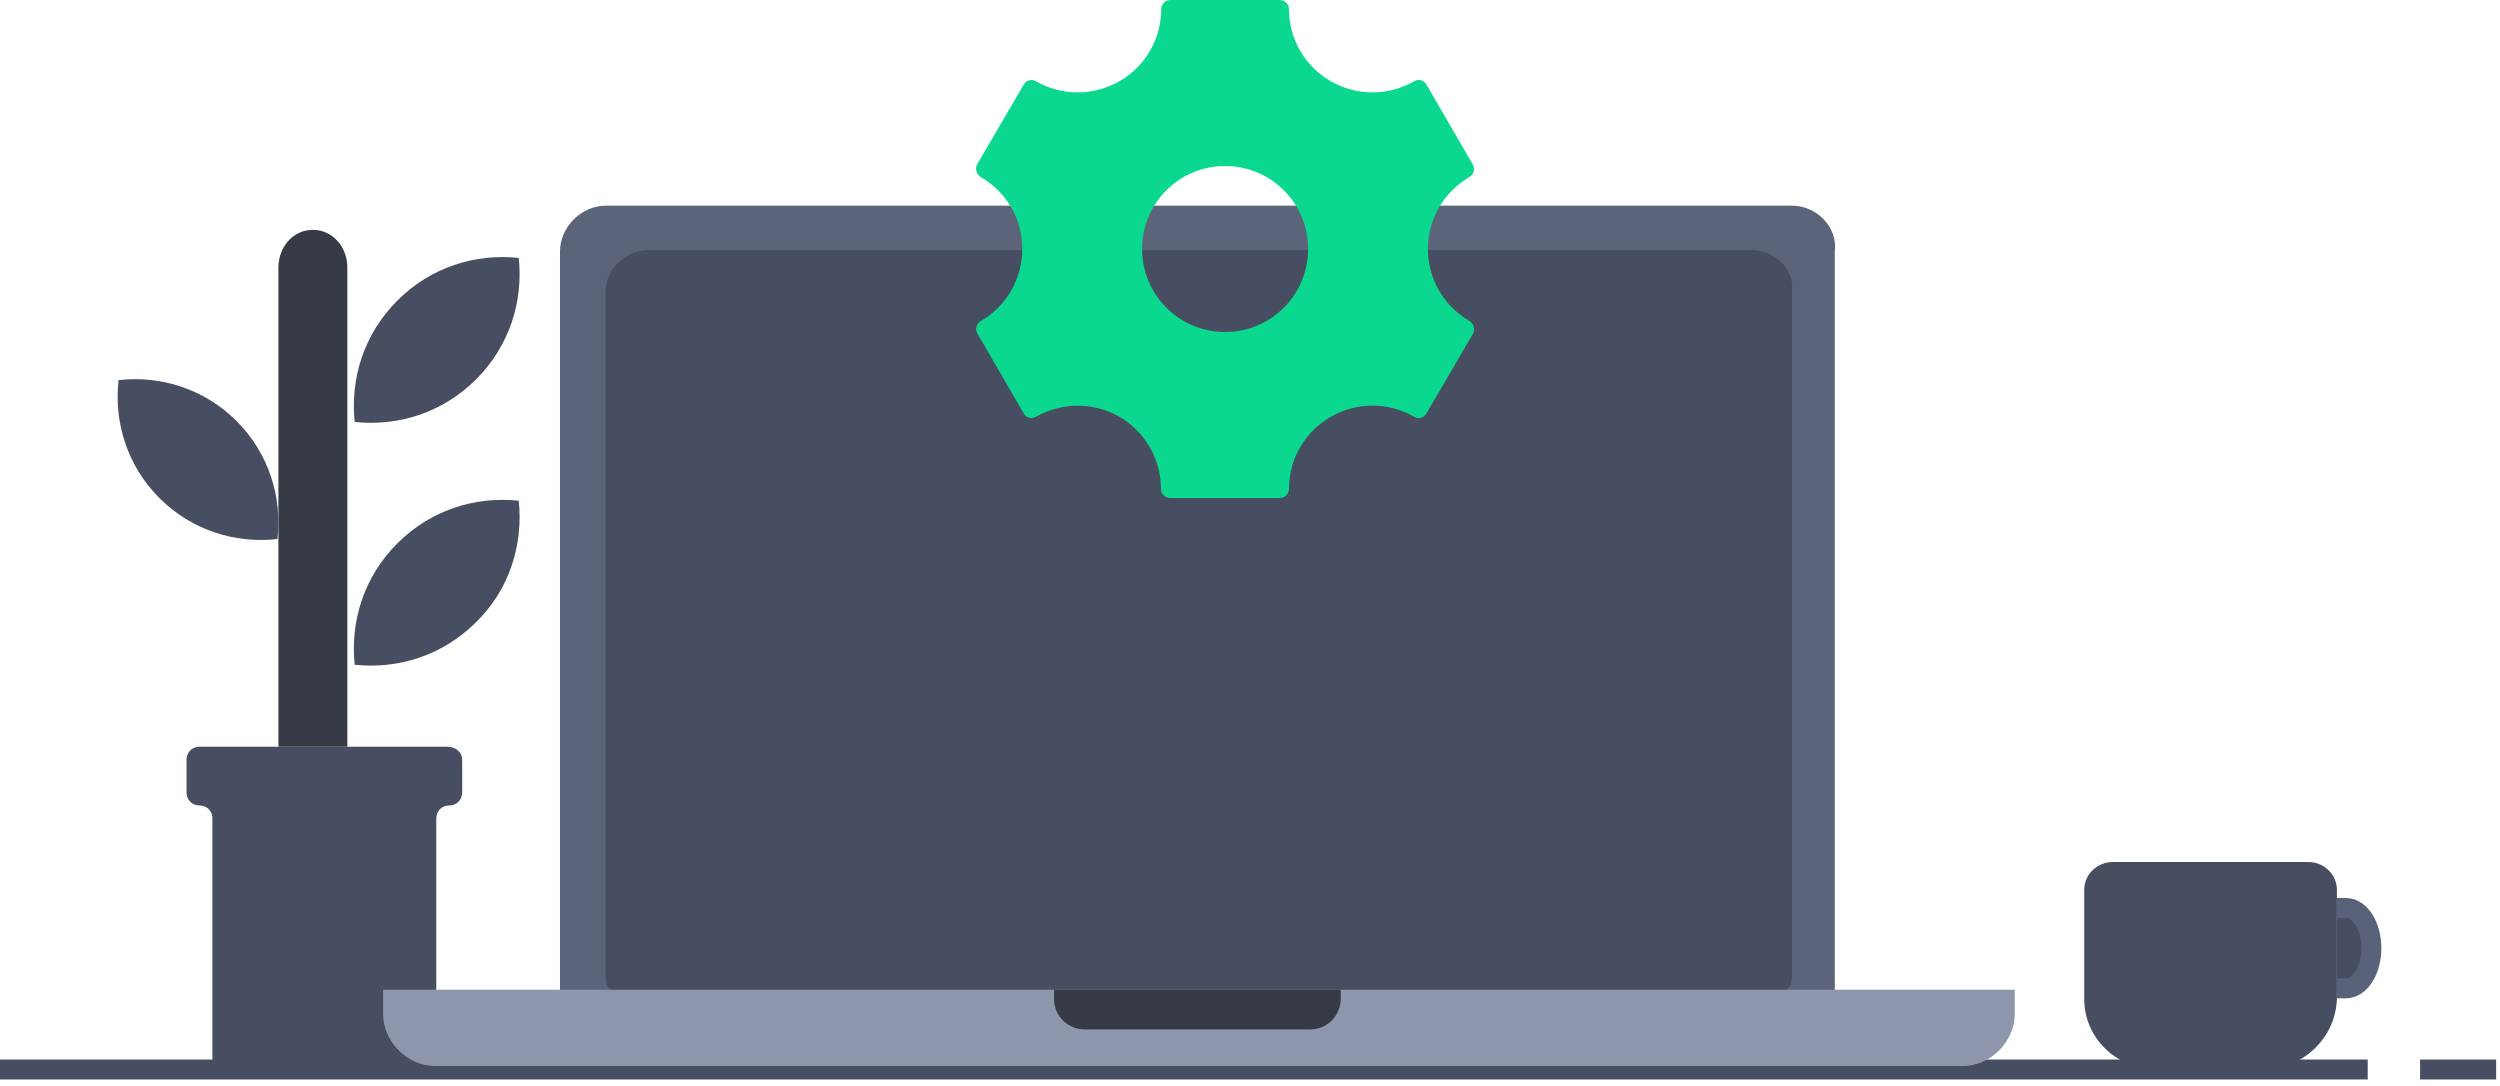
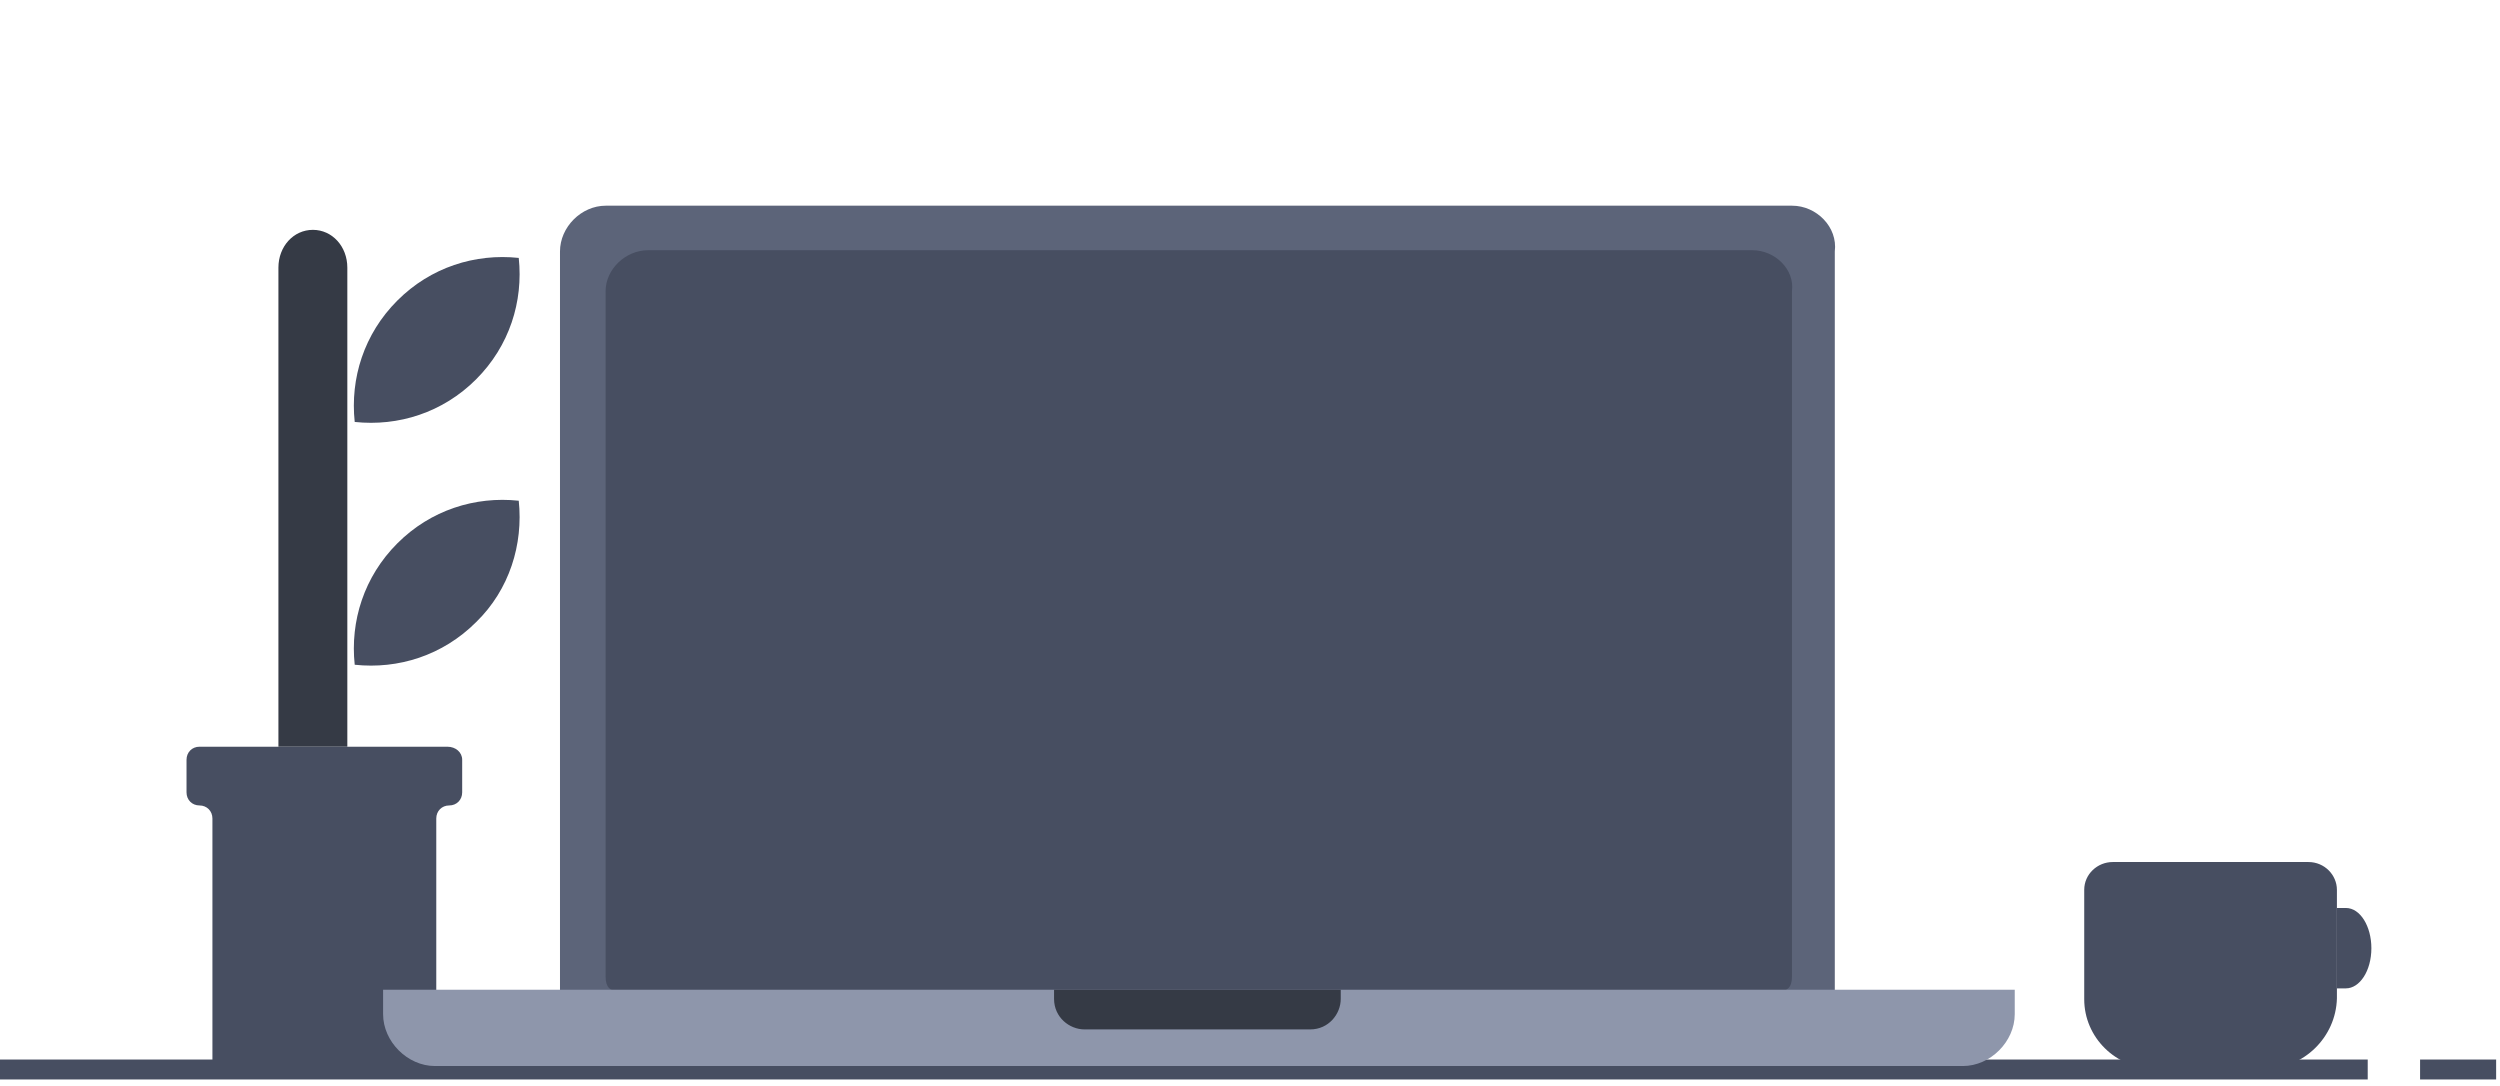
<svg xmlns="http://www.w3.org/2000/svg" width="251" height="109" viewBox="0 0 251 109" fill="none">
  <path d="M0 107.375H237.719" stroke="#474E61" stroke-width="2" stroke-miterlimit="10" stroke-linejoin="round" />
  <path d="M242.976 107.375H250.612" stroke="#474E61" stroke-width="2" stroke-miterlimit="10" stroke-linejoin="round" />
  <path d="M234.626 91.161H235.525C236.978 91.161 238.086 93.016 238.086 95.197C238.086 97.488 236.909 99.233 235.525 99.233H234.626" fill="#474E61" />
-   <path d="M234.626 91.161H235.525C236.978 91.161 238.086 93.016 238.086 95.197C238.086 97.488 236.909 99.233 235.525 99.233H234.626" stroke="#5A6279" stroke-width="2" stroke-miterlimit="10" stroke-linejoin="round" />
  <path d="M227.377 107.306H216.409C212.403 107.306 209.256 104.141 209.256 100.324V89.341C209.256 87.758 210.591 86.548 212.117 86.548H231.765C233.386 86.548 234.626 87.852 234.626 89.341V100.231C234.53 104.141 231.288 107.306 227.377 107.306Z" fill="#474E61" />
  <path d="M34.872 74.971V26.87C34.872 24.742 33.353 23.077 31.413 23.077C29.472 23.077 27.953 24.742 27.953 26.87V74.971" fill="#353A45" />
-   <path d="M23.75 42.271C26.998 45.52 28.336 49.915 27.858 54.119C23.654 54.597 19.259 53.259 16.01 50.011C12.762 46.762 11.424 42.367 11.902 38.163C16.106 37.685 20.501 39.023 23.75 42.271Z" fill="#474E61" />
  <path d="M47.802 38.084C44.453 41.433 39.986 42.829 35.613 42.364C35.148 37.99 36.544 33.524 39.894 30.175C43.243 26.825 47.709 25.429 52.082 25.895C52.547 30.268 51.152 34.734 47.802 38.084Z" fill="#474E61" />
  <path d="M46.403 76.281V79.556C46.403 80.305 45.846 80.867 45.103 80.867C44.36 80.867 43.802 81.428 43.802 82.177V107.259H21.327V82.177C21.327 81.428 20.77 80.867 20.027 80.867C19.284 80.867 18.727 80.305 18.727 79.556V76.281C18.727 75.532 19.284 74.97 20.027 74.97H44.917C45.753 74.97 46.403 75.532 46.403 76.281Z" fill="#474E61" />
  <path d="M47.802 62.461C44.453 65.811 39.986 67.207 35.613 66.741C35.148 62.368 36.544 57.902 39.894 54.552C43.243 51.203 47.709 49.807 52.082 50.272C52.547 54.645 51.152 59.205 47.802 62.461Z" fill="#474E61" />
  <path d="M179.928 20.652H60.816C58.366 20.652 56.223 22.796 56.223 25.247V102.128C56.223 104.578 58.366 103.659 60.816 103.659H179.621C182.071 103.659 184.214 104.578 184.214 102.128V25.247C184.521 22.796 182.377 20.652 179.928 20.652Z" fill="#5C6479" />
  <path d="M175.925 25.12H65.076C62.797 25.12 60.802 27.039 60.802 29.233V98.06C60.802 100.254 62.797 99.431 65.076 99.431H175.64C177.92 99.431 179.914 100.254 179.914 98.06V29.233C180.199 27.039 178.205 25.12 175.925 25.12Z" fill="#474E61" />
-   <path d="M147.528 32.222C144.944 30.722 143.361 27.972 143.361 25C143.361 22.028 144.944 19.278 147.528 17.778C147.972 17.5 148.139 16.945 147.861 16.5L143.222 8.5C143.056 8.194 142.75 8.028 142.444 8.028C142.278 8.028 142.111 8.083 141.972 8.167C140.694 8.889 139.25 9.278 137.806 9.278C136.333 9.278 134.889 8.889 133.583 8.139C131 6.639 129.417 3.917 129.417 0.944C129.417 0.417 129 0 128.5 0H117.5C117 0 116.583 0.417 116.583 0.944C116.583 3.917 115 6.639 112.417 8.139C111.111 8.889 109.667 9.278 108.194 9.278C106.75 9.278 105.306 8.889 104.028 8.167C103.583 7.889 103.028 8.056 102.778 8.5L98.111 16.5C98.028 16.639 98 16.806 98 16.945C98 17.278 98.167 17.583 98.472 17.778C101.056 19.278 102.639 22 102.639 24.972C102.639 27.972 101.056 30.722 98.5 32.222H98.472C98.028 32.5 97.861 33.056 98.139 33.5L102.778 41.5C102.944 41.806 103.25 41.972 103.556 41.972C103.722 41.972 103.889 41.917 104.028 41.833C106.639 40.361 109.833 40.361 112.417 41.861C114.972 43.361 116.556 46.083 116.556 49.056C116.556 49.583 116.972 50 117.5 50H128.5C129 50 129.417 49.583 129.417 49.056C129.417 46.083 131 43.361 133.583 41.861C134.889 41.111 136.333 40.722 137.806 40.722C139.25 40.722 140.694 41.111 141.972 41.833C142.417 42.111 142.972 41.944 143.222 41.5L147.889 33.5C147.972 33.361 148 33.194 148 33.056C148 32.722 147.833 32.417 147.528 32.222ZM123 33.333C118.389 33.333 114.667 29.611 114.667 25C114.667 20.389 118.389 16.667 123 16.667C127.611 16.667 131.333 20.389 131.333 25C131.333 29.611 127.611 33.333 123 33.333Z" fill="#0BD88F" />
  <path d="M202.28 99.371V101.821C202.28 104.578 199.831 107.029 197.075 107.029H43.668C40.913 107.029 38.463 104.578 38.463 101.821V99.371H202.28Z" fill="#8E96AB" />
  <path d="M134.61 99.371V100.29C134.61 101.821 133.385 103.353 131.548 103.353H108.889C107.358 103.353 105.827 102.128 105.827 100.29V99.371H134.61Z" fill="#353A45" />
</svg>